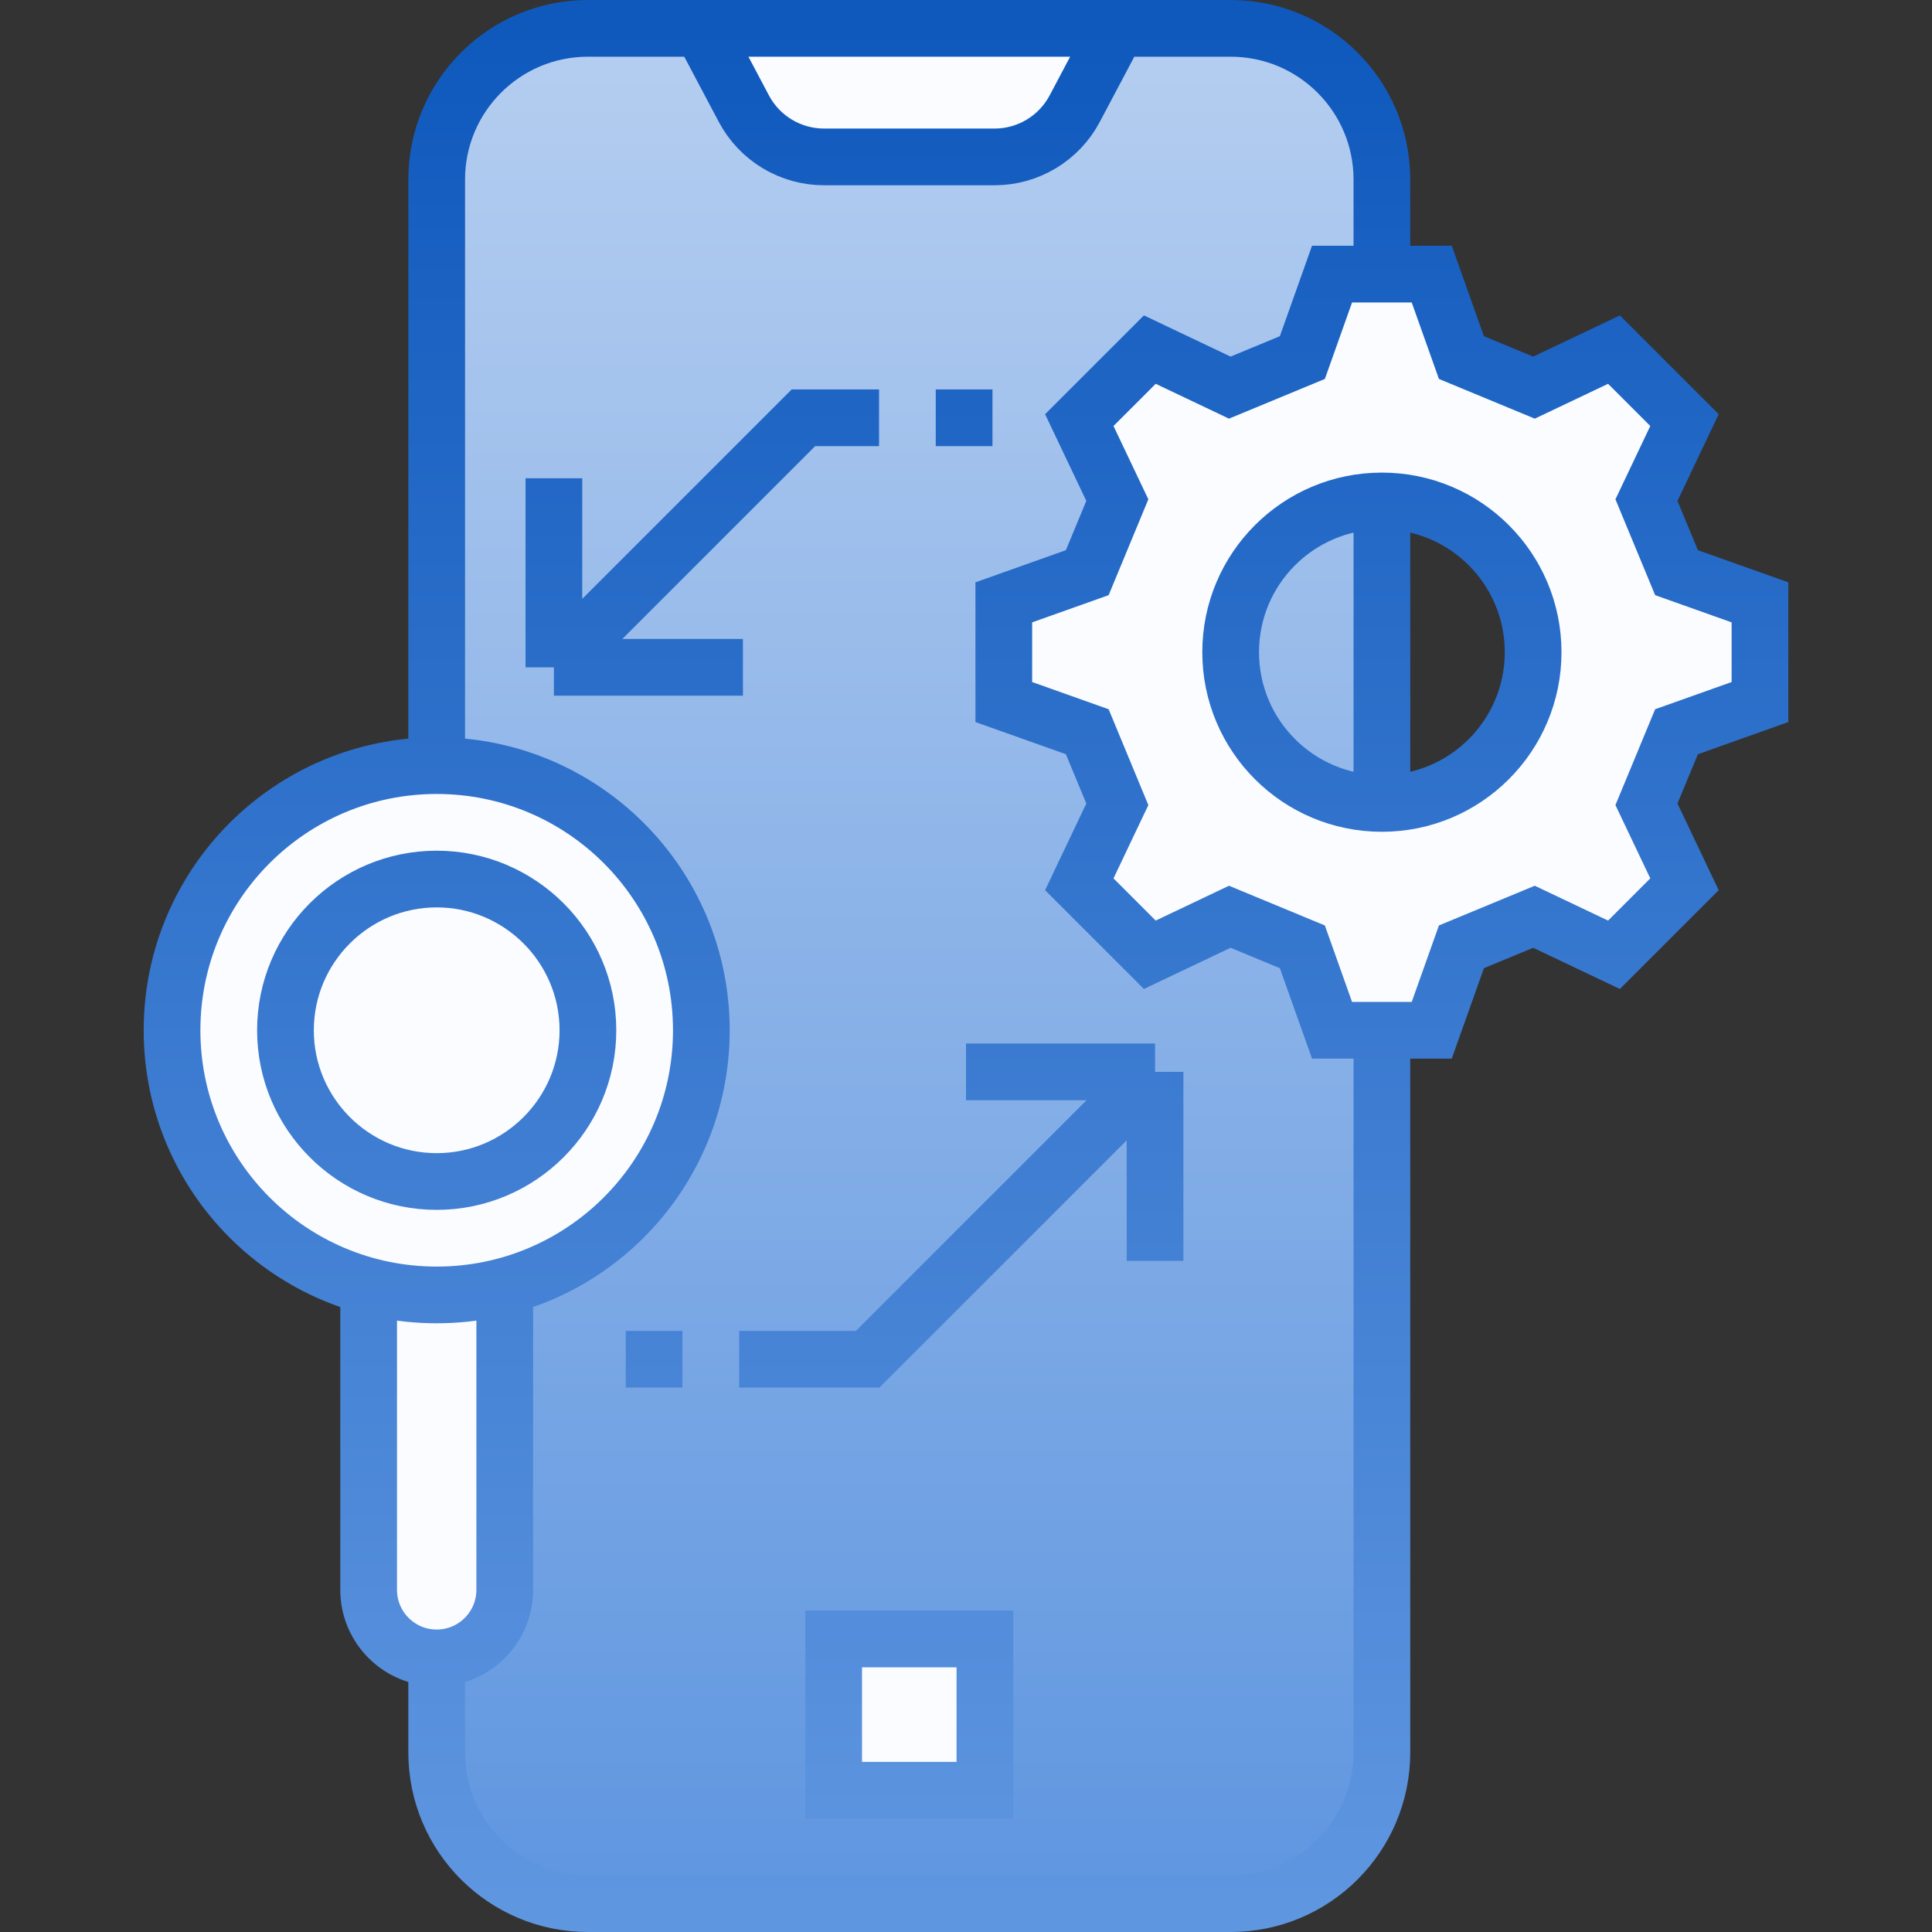
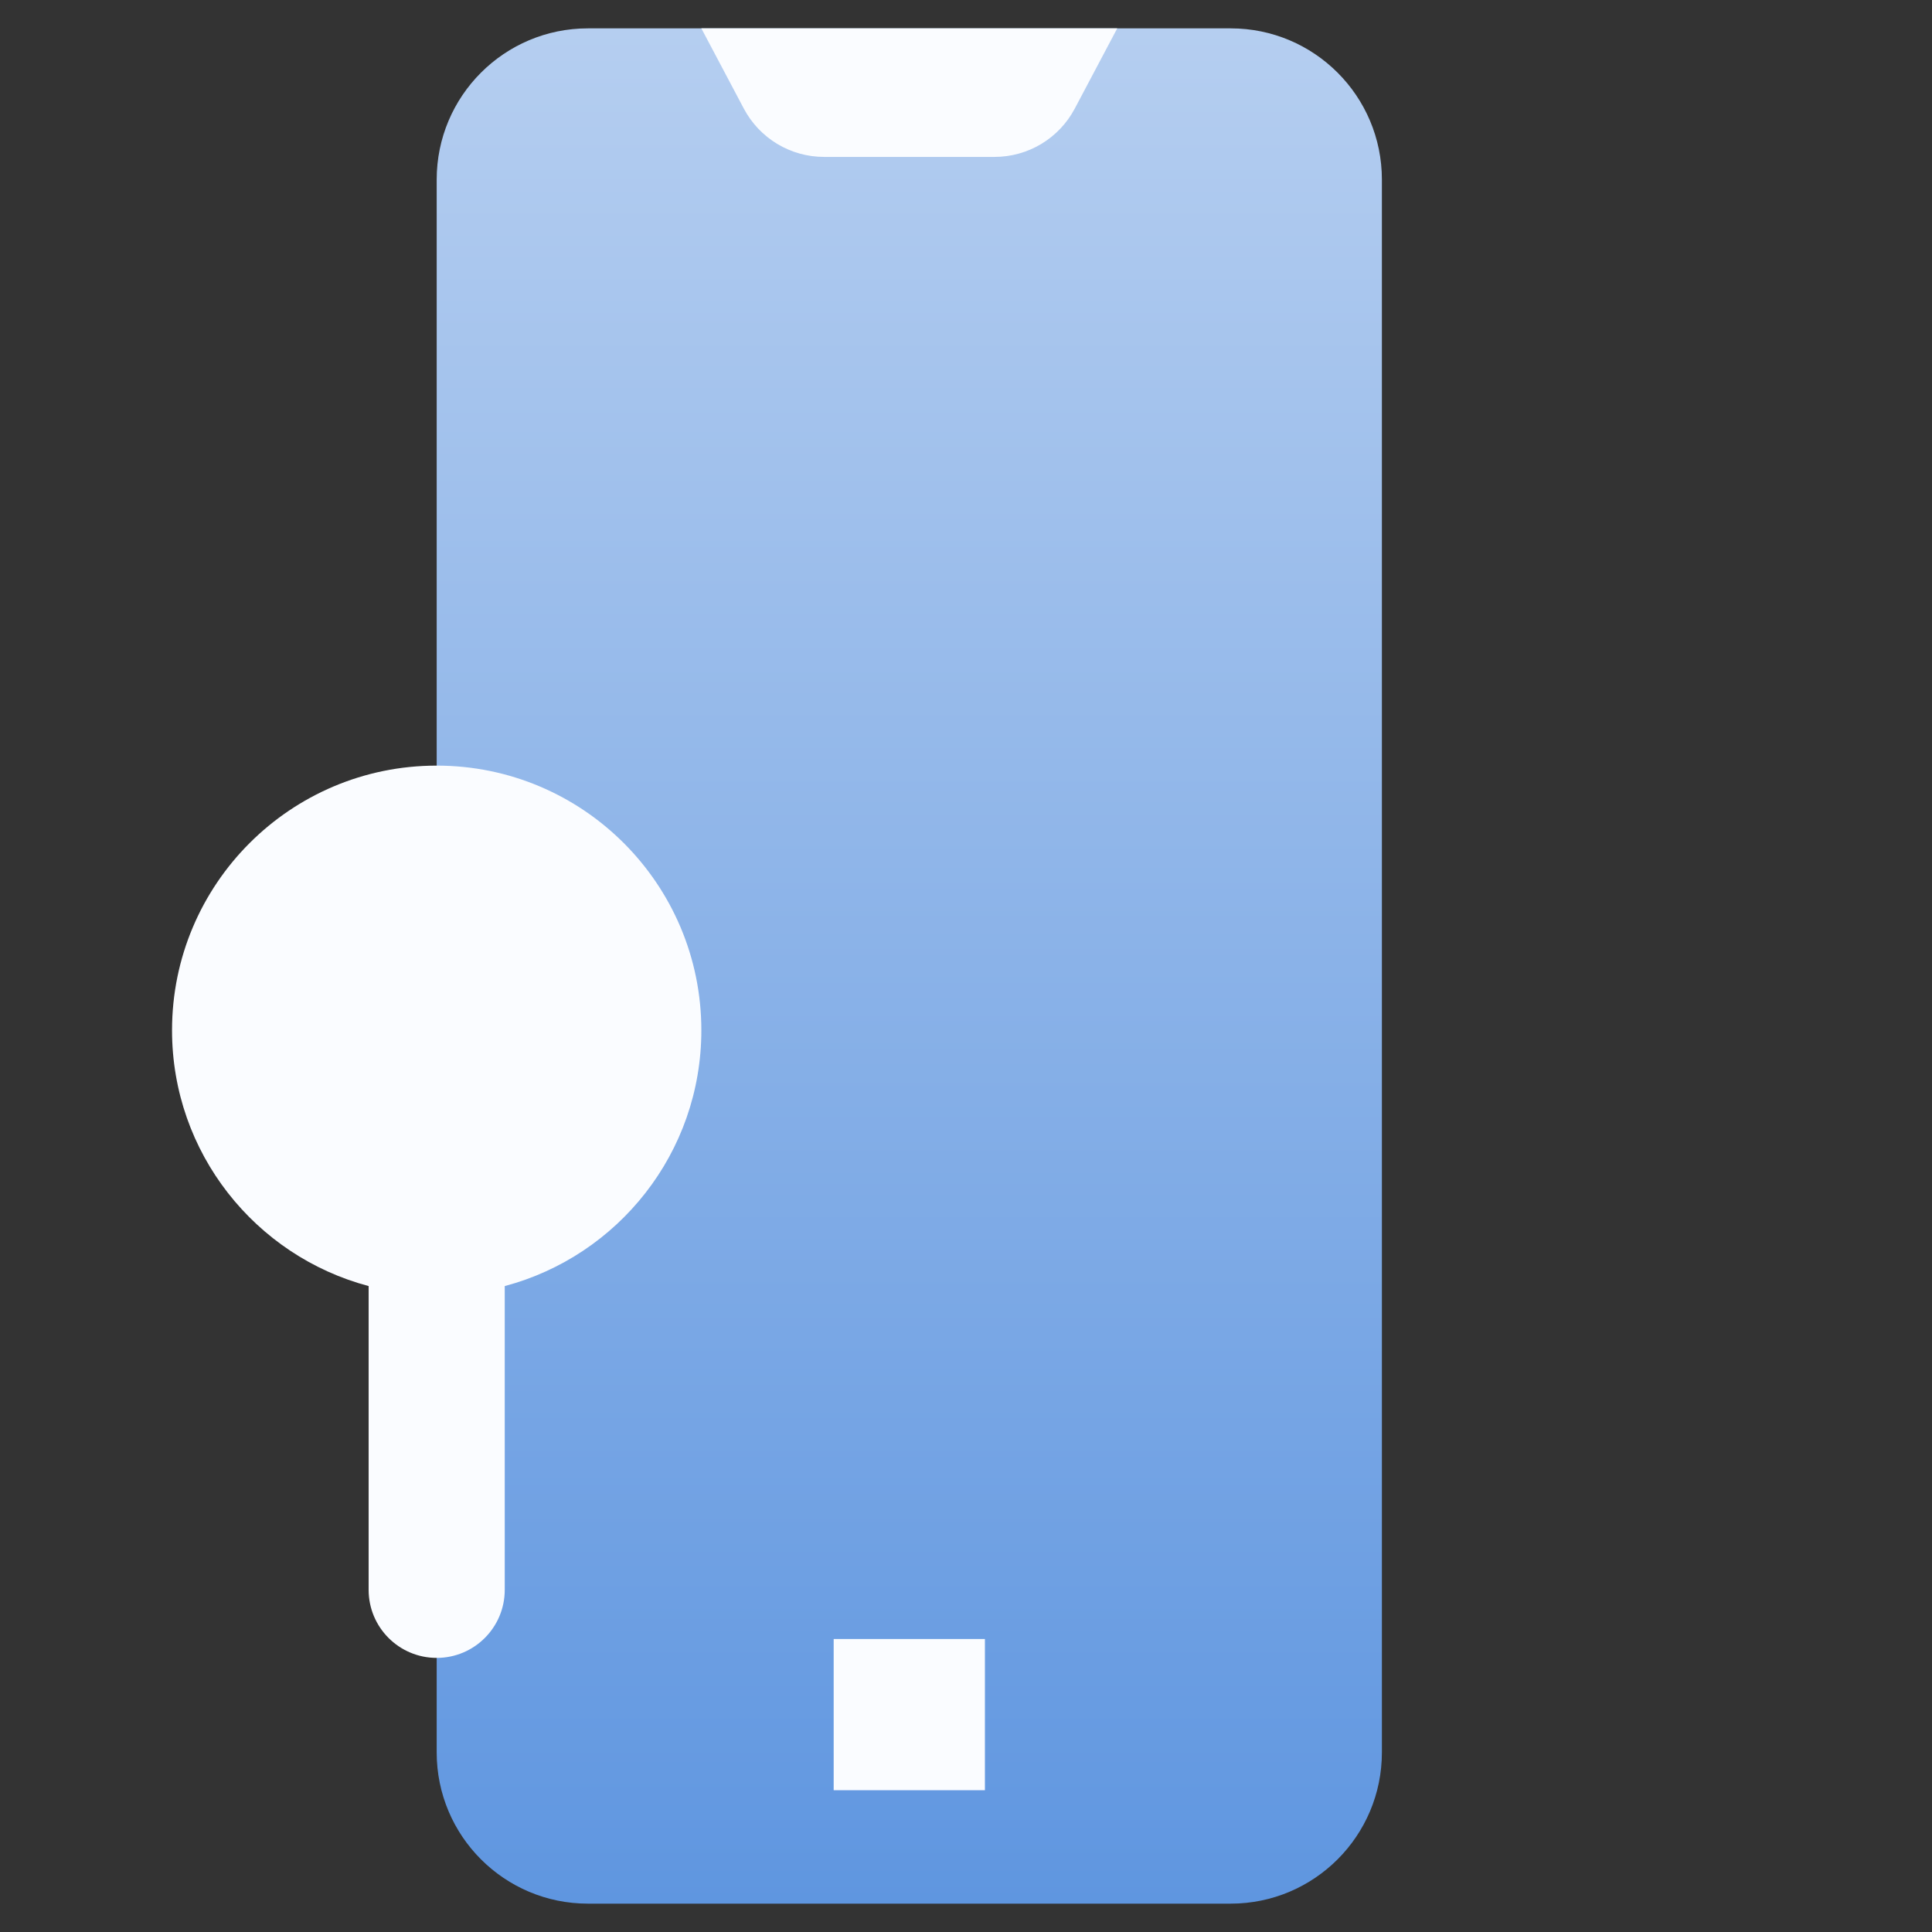
<svg xmlns="http://www.w3.org/2000/svg" width="512" height="512" viewBox="0 0 512 512" fill="none">
  <rect x="0" y="0" width="512" height="512" fill="#333333" stroke="none" />
  <path d="M366.216 47.594V464.408C366.216 486.542 348.272 504.486 326.138 504.486H155.805C133.671 504.486 115.727 486.542 115.727 464.408V47.594C115.727 25.46 133.671 7.516 155.805 7.516H326.138C348.272 7.516 366.216 25.46 366.216 47.594Z" fill="url(#paint0_linear_1473_12174)" />
  <path d="M220.932 434.349H261.011V474.428H220.932V434.349ZM296.079 7.516L284.818 28.786C282.773 32.649 279.714 35.882 275.969 38.136C272.225 40.391 267.936 41.582 263.566 41.582H218.377C214.006 41.582 209.718 40.391 205.974 38.136C202.229 35.882 199.17 32.649 197.125 28.786L185.864 7.516H296.079ZM185.864 273.034C185.864 234.299 154.462 202.897 115.727 202.897C76.991 202.897 45.59 234.299 45.59 273.034C45.59 305.533 67.698 332.859 97.692 340.82V421.324C97.692 431.284 105.766 439.359 115.727 439.359C125.687 439.359 133.762 431.284 133.762 421.324V340.82C163.756 332.859 185.864 305.533 185.864 273.034Z" fill="#FAFCFF" />
  <path d="M115.727 313.114C137.861 313.114 155.805 295.17 155.805 273.035C155.805 250.901 137.861 232.957 115.727 232.957C93.592 232.957 75.648 250.901 75.648 273.035C75.648 295.17 93.592 313.114 115.727 313.114Z" fill="#FAFCFF" />
-   <path d="M466.411 186.052V159.628L444.296 151.764L436.329 132.532L446.406 111.334L427.721 92.65L406.523 102.726L387.291 94.76L379.427 72.644H353.003L345.139 94.76L325.907 102.726L304.709 92.65L286.025 111.334L296.101 132.532L288.135 151.764L266.02 159.628V186.052L288.135 193.916L296.101 213.148L286.025 234.346L304.709 253.031L325.907 242.954L345.139 250.921L353.003 273.036H379.427L387.291 250.921L406.523 242.954L427.721 253.031L446.406 234.346L436.329 213.148L444.296 193.916L466.411 186.052ZM366.215 212.919C344.081 212.919 326.137 194.974 326.137 172.84C326.137 150.706 344.081 132.762 366.215 132.762C388.349 132.762 406.294 150.706 406.294 172.84C406.294 194.974 388.349 212.919 366.215 212.919Z" fill="#FAFCFF" />
-   <path d="M185.864 7.516L197.125 28.786C199.17 32.649 202.229 35.882 205.974 38.136C209.718 40.391 214.006 41.582 218.377 41.582H263.566C267.936 41.582 272.225 40.391 275.969 38.136C279.714 35.882 282.773 32.649 284.818 28.786L296.079 7.516M366.216 212.917V132.76M366.216 212.917C344.082 212.917 326.138 194.973 326.138 172.839C326.138 150.704 344.082 132.76 366.216 132.76M366.216 212.917C388.35 212.917 406.294 194.973 406.294 172.839C406.294 150.704 388.35 132.76 366.216 132.76M366.216 72.643V47.594C366.216 25.46 348.272 7.516 326.138 7.516H155.805C133.671 7.516 115.727 25.46 115.727 47.594V202.897M115.727 202.897C76.991 202.897 45.59 234.299 45.59 273.034C45.59 311.77 76.991 343.171 115.727 343.171C154.462 343.171 185.864 311.77 185.864 273.034C185.864 234.299 154.462 202.897 115.727 202.897ZM115.727 439.359V464.408C115.727 486.542 133.671 504.486 155.805 504.486H326.138C348.272 504.486 366.216 486.542 366.216 464.408V273.034M115.727 439.359C105.766 439.359 97.692 431.284 97.692 421.324V339.163M115.727 439.359C125.687 439.359 133.762 431.284 133.762 421.324V339.163M306.099 334.154V284.056M306.099 284.056H256.001M306.099 284.056L229.95 360.204H195.883M180.854 360.204H165.825M146.787 126.749V176.846M146.787 176.846H196.885M146.787 176.846L212.917 110.717H232.956M247.985 110.717H263.014M261.011 474.428H220.932V434.349H261.011V474.428ZM155.805 273.034C155.805 250.935 137.826 232.956 115.727 232.956C93.628 232.956 75.649 250.935 75.649 273.034C75.649 295.133 93.628 313.112 115.727 313.112C137.826 313.112 155.805 295.133 155.805 273.034ZM444.297 193.915L436.33 213.146L446.407 234.345L427.722 253.029L406.524 242.952L387.292 250.919L379.428 273.034H353.004L345.14 250.919L325.908 242.952L304.71 253.029L286.025 234.345L296.102 213.146L288.136 193.915L266.02 186.05V159.627L288.136 151.762L296.102 132.531L286.025 111.332L304.71 92.648L325.908 102.725L345.14 94.758L353.004 72.643H379.428L387.292 94.758L406.524 102.725L427.722 92.648L446.407 111.332L436.33 132.531L444.297 151.762L466.412 159.627V186.05L444.297 193.915Z" stroke="url(#paint1_linear_1473_12174)" stroke-width="15.029" stroke-miterlimit="10" />
  <defs>
    <linearGradient id="paint0_linear_1473_12174" x1="240.971" y1="7.516" x2="240.971" y2="504.486" gradientUnits="userSpaceOnUse">
      <stop stop-color="#B5CEF0" />
      <stop offset="1" stop-color="#5F96E0" />
    </linearGradient>
    <linearGradient id="paint1_linear_1473_12174" x1="256.001" y1="7.516" x2="256.001" y2="504.486" gradientUnits="userSpaceOnUse">
      <stop stop-color="#0F59BD" />
      <stop offset="1" stop-color="#5F96E0" />
    </linearGradient>
  </defs>
</svg>